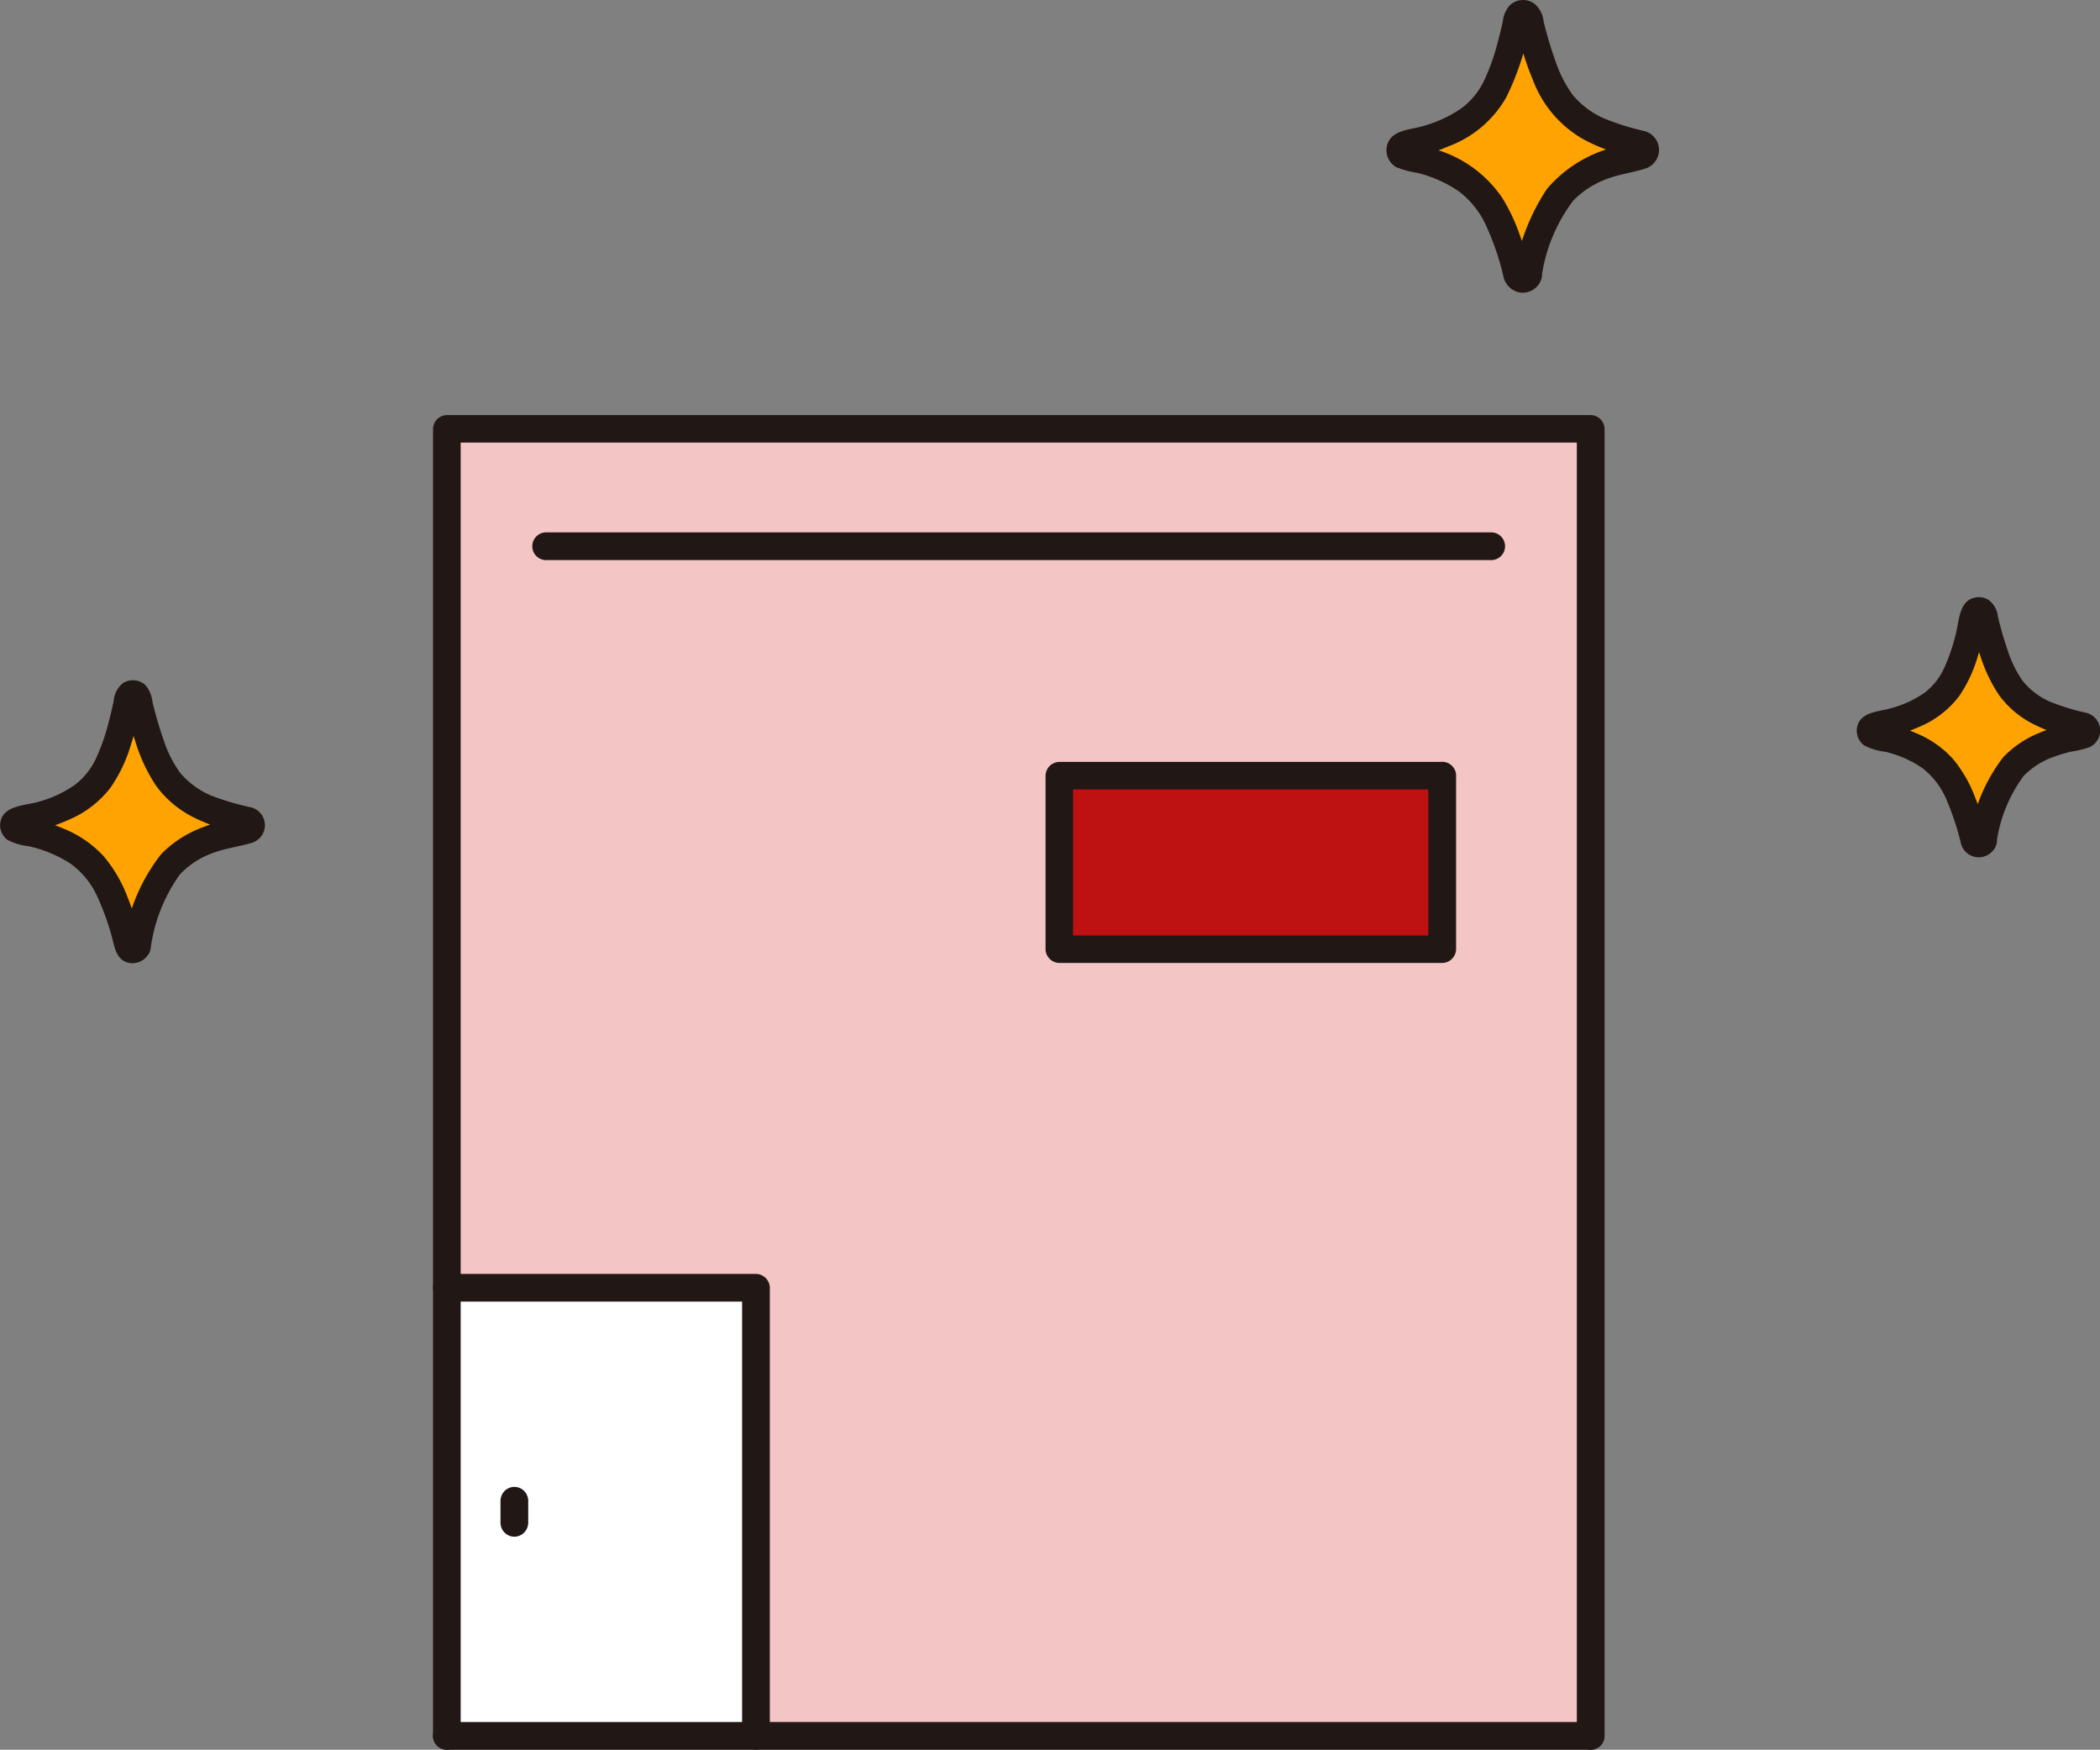
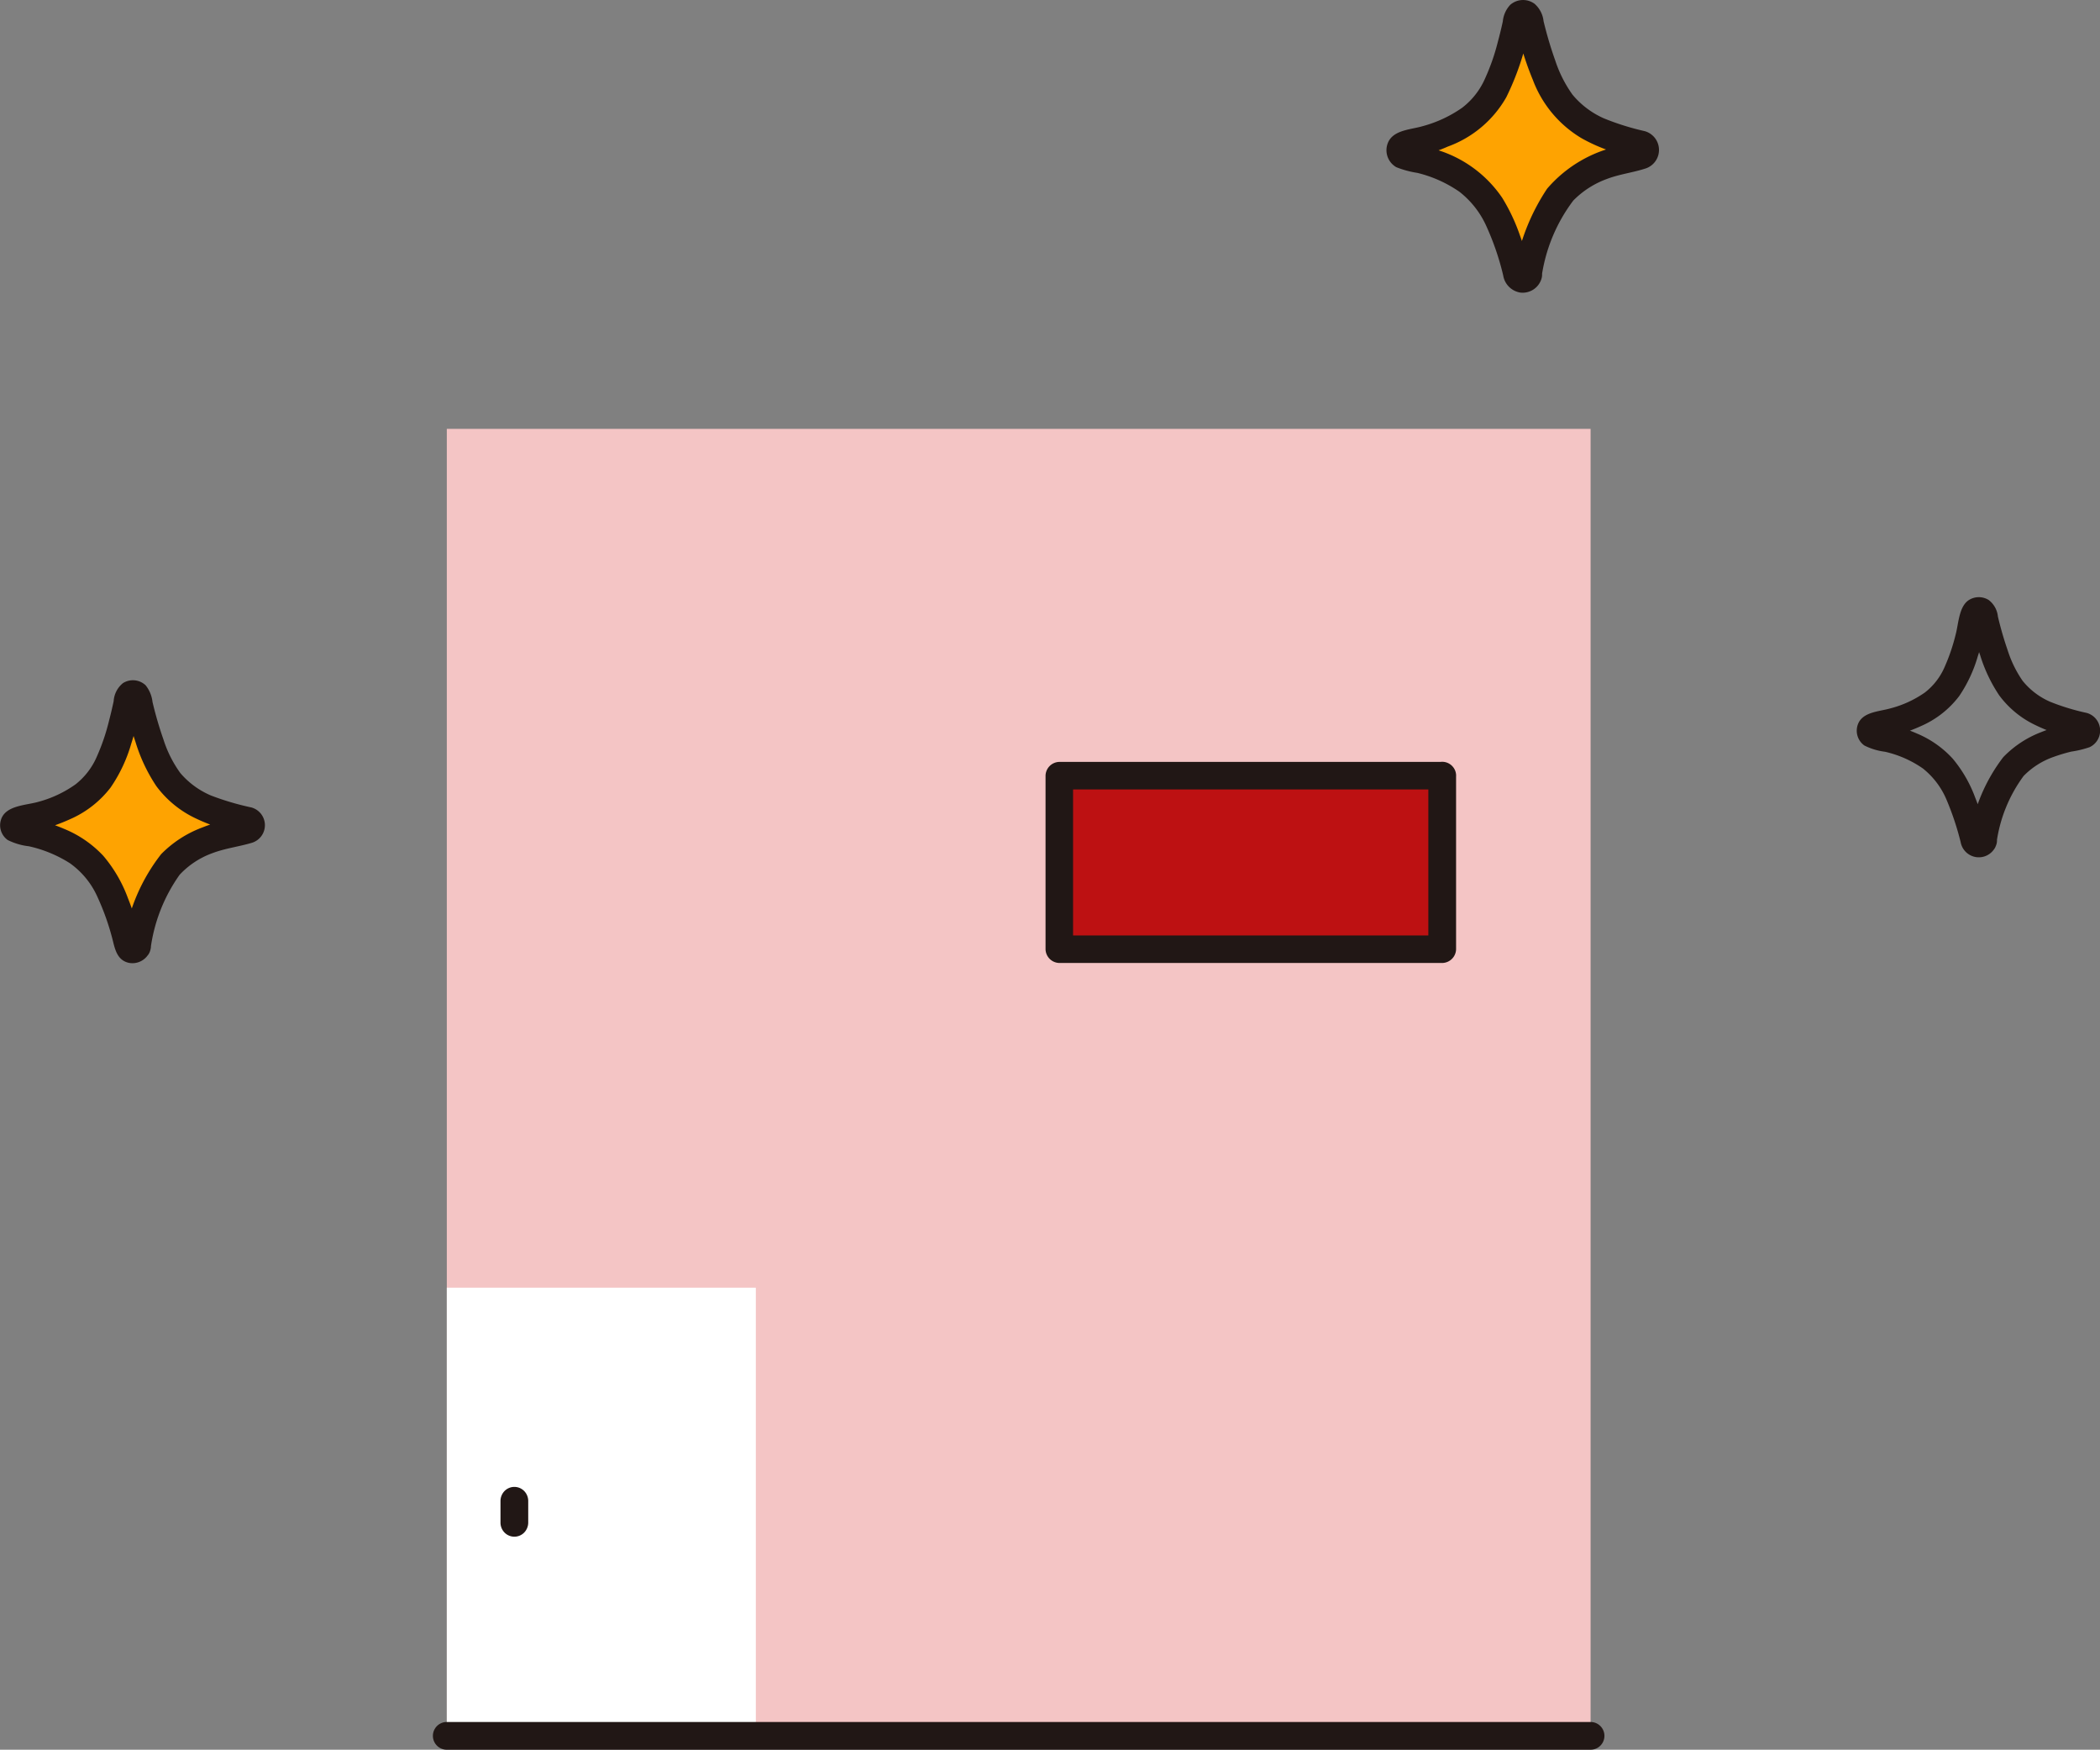
<svg xmlns="http://www.w3.org/2000/svg" width="61.025" height="50.838" viewBox="0 0 61.025 50.838">
  <rect x="0" y="0" width="61.025" height="50.838" fill="#808080" stroke="none" />
  <g id="_16101_color" data-name="16101_color" transform="translate(-0.004 0.001)">
    <path id="パス_12033" data-name="パス 12033" d="M77.349,112.2V74.221h33.238V112.2" transform="translate(-64.361 -61.762)" fill="#f4c5c5" />
    <path id="パス_12034" data-name="パス 12034" d="M77.349,223.529V235.9h8.98c0-3.571,0-9.451,0-13.021H77.349Z" transform="translate(-64.361 -185.466)" fill="#fff" />
    <path id="パス_12035" data-name="パス 12035" d="M194.53,134.269H183.4v5.042h11.13Z" transform="translate(-152.61 -111.73)" fill="#bd1112" />
    <path id="パス_12036" data-name="パス 12036" d="M192.532,131.869H181.4a.409.409,0,0,0-.4.4v5.042a.409.409,0,0,0,.4.4h11.13a.409.409,0,0,0,.4-.4v-5.042a.4.4,0,0,0-.806,0v5.042l.4-.4H181.4l.4.4v-5.042l-.4.4h11.13A.4.4,0,0,0,192.532,131.869Z" transform="translate(-150.613 -109.733)" fill="#211715" />
-     <path id="パス_12037" data-name="パス 12037" d="M75.755,110.2V72.224l-.4.4H108.59l-.4-.4V110.2a.4.4,0,0,0,.806,0V72.224a.409.409,0,0,0-.4-.4H75.352a.409.409,0,0,0-.4.4V110.2A.4.4,0,0,0,75.755,110.2Z" transform="translate(-62.364 -59.765)" fill="#211715" />
-     <path id="パス_12038" data-name="パス 12038" d="M92.619,92.947h27.462a.4.4,0,0,0,0-.806H92.619A.4.4,0,0,0,92.619,92.947Z" transform="translate(-76.744 -76.674)" fill="#211715" />
-     <path id="パス_12039" data-name="パス 12039" d="M75.419,221.285H84.4l-.4-.4V233.9a.4.4,0,0,0,.806,0V220.882a.409.409,0,0,0-.4-.4H75.419A.4.4,0,0,0,75.419,221.285Z" transform="translate(-62.431 -183.469)" fill="#211715" />
    <path id="パス_12040" data-name="パス 12040" d="M75.42,298.851h33.238a.4.4,0,0,0,0-.806H75.42A.4.4,0,0,0,75.42,298.851Z" transform="translate(-62.433 -248.014)" fill="#211715" />
    <path id="パス_12041" data-name="パス 12041" d="M246.106,9.967a.161.161,0,0,1-.314,0,6.123,6.123,0,0,0-1-2.323,3.909,3.909,0,0,0-2.274-1.14.161.161,0,0,1,0-.316,4.157,4.157,0,0,0,2.26-1.07A6.162,6.162,0,0,0,245.8,2.512a.161.161,0,0,1,.315,0,6.5,6.5,0,0,0,1.076,2.612,4.056,4.056,0,0,0,2.191,1.066.161.161,0,0,1,0,.317,3.93,3.93,0,0,0-2.329,1.118A5.84,5.84,0,0,0,246.106,9.967Z" transform="translate(-201.694 -1.984)" fill="#fea301" />
    <path id="パス_12042" data-name="パス 12042" d="M243.728,7.875l.463,0-.016-.061a1,1,0,0,0-.041-.155q-.034-.127-.072-.254c-.058-.2-.121-.39-.191-.582a5.459,5.459,0,0,0-.511-1.079,3.53,3.53,0,0,0-1.838-1.374c-.156-.056-.315-.1-.476-.145-.079-.02-.158-.039-.237-.057a.984.984,0,0,0-.147-.032q-.255-.067-.028.455l.061-.012a4.3,4.3,0,0,0,1.085-.321,3.215,3.215,0,0,0,1.7-1.433,7.846,7.846,0,0,0,.668-1.993c.008-.034.015-.068.022-.1.034-.158.056-.1-.21-.1-.285,0-.236-.018-.19.173q.061.248.13.495a8.938,8.938,0,0,0,.354,1.025,3.33,3.33,0,0,0,1.41,1.688,4.825,4.825,0,0,0,1.06.441,2.511,2.511,0,0,0,.523.13c.184.011.183-.457,0-.448a.961.961,0,0,0-.147.03q-.134.028-.269.061a3.788,3.788,0,0,0-2.165,1.255,6.121,6.121,0,0,0-.943,2.394c-.116.5.661.72.777.214a4.793,4.793,0,0,1,.927-2.264A2.628,2.628,0,0,1,246.4,5.2c.373-.143.768-.186,1.143-.311a.567.567,0,0,0-.042-1.08,7.458,7.458,0,0,1-1.189-.373,2.507,2.507,0,0,1-.909-.688,3.669,3.669,0,0,1-.5-.99,11.082,11.082,0,0,1-.34-1.146A.778.778,0,0,0,244.3.108a.565.565,0,0,0-.708.034.819.819,0,0,0-.213.479c-.043.2-.09.391-.142.584a6.2,6.2,0,0,1-.379,1.086,2.157,2.157,0,0,1-.665.842,3.665,3.665,0,0,1-1.151.534c-.372.108-.923.108-1.03.571a.568.568,0,0,0,.271.618,2.771,2.771,0,0,0,.612.166,3.661,3.661,0,0,1,1.222.548,2.635,2.635,0,0,1,.8,1.036A7.778,7.778,0,0,1,243.39,8a.6.6,0,0,0,.5.5.571.571,0,0,0,.616-.414.407.407,0,0,0-.281-.5.411.411,0,0,0-.5.281Z" transform="translate(-199.704 0)" fill="#211715" />
    <path id="パス_12043" data-name="パス 12043" d="M5.964,127.444a.128.128,0,0,1-.25,0,5.952,5.952,0,0,0-.968-2.281,3.8,3.8,0,0,0-2.257-1.1.128.128,0,0,1,0-.252,4.04,4.04,0,0,0,2.244-1.03,6.026,6.026,0,0,0,.982-2.556.129.129,0,0,1,.252,0A6.352,6.352,0,0,0,7,122.787a3.926,3.926,0,0,0,2.177,1.027.129.129,0,0,1,0,.253,3.826,3.826,0,0,0-2.308,1.074A5.709,5.709,0,0,0,5.964,127.444Z" transform="translate(-1.98 -99.964)" fill="#fea301" />
    <path id="パス_12044" data-name="パス 12044" d="M3.6,125.353l-.015.039.1-.178.351,0,.1.178c-.084-.2-.119-.439-.183-.652s-.144-.447-.231-.664a4.053,4.053,0,0,0-.717-1.232,3.227,3.227,0,0,0-1.125-.777,5.248,5.248,0,0,0-.682-.24c-.2-.056-.427-.077-.625-.148l.178.1v.348l-.178.1c.221-.078.469-.1.7-.165a5.409,5.409,0,0,0,.753-.275,2.992,2.992,0,0,0,1.191-.925,4.377,4.377,0,0,0,.6-1.273c.073-.227.134-.457.191-.688a5.315,5.315,0,0,1,.138-.6l-.1.178-.348,0-.1-.178a5.415,5.415,0,0,1,.152.595c.057.212.119.423.189.631a4.83,4.83,0,0,0,.607,1.291,3.026,3.026,0,0,0,1.163.947,5.119,5.119,0,0,0,.731.282c.231.069.484.1.71.176l-.178-.1v-.346l.178-.1c-.2.069-.421.087-.625.138a5.015,5.015,0,0,0-.647.208,3.278,3.278,0,0,0-1.191.773A5.387,5.387,0,0,0,3.6,125.354c-.114.5.663.721.777.214a4.784,4.784,0,0,1,.848-2.174,2.434,2.434,0,0,1,.944-.624c.374-.143.763-.188,1.143-.3a.535.535,0,0,0,0-1.03,7.906,7.906,0,0,1-1.178-.348,2.413,2.413,0,0,1-.888-.65,3.421,3.421,0,0,1-.491-.974,10.75,10.75,0,0,1-.319-1.093.94.94,0,0,0-.2-.485.539.539,0,0,0-.66-.062.729.729,0,0,0-.269.524c-.041.19-.085.379-.134.566a6.05,6.05,0,0,1-.355,1.044,2.057,2.057,0,0,1-.619.806,3.353,3.353,0,0,1-1.077.507c-.358.105-.957.1-1.089.52a.527.527,0,0,0,.194.59,1.832,1.832,0,0,0,.615.182,3.727,3.727,0,0,1,1.192.492,2.4,2.4,0,0,1,.811,1,7.24,7.24,0,0,1,.459,1.336c.065.252.152.489.434.557a.544.544,0,0,0,.638-.381.406.406,0,0,0-.281-.5.412.412,0,0,0-.5.281Z" transform="translate(0 -97.98)" fill="#211715" />
-     <path id="パス_12045" data-name="パス 12045" d="M327.083,112.407a.128.128,0,0,1-.249,0,5.405,5.405,0,0,0-.882-2.063,3.45,3.45,0,0,0-2.028-1,.128.128,0,0,1,0-.252,3.662,3.662,0,0,0,2.019-.94,5.46,5.46,0,0,0,.9-2.312.128.128,0,0,1,.25,0,5.752,5.752,0,0,0,.945,2.315,3.568,3.568,0,0,0,1.957.936.128.128,0,0,1,0,.252,3.466,3.466,0,0,0-2.075.98A5.189,5.189,0,0,0,327.083,112.407Z" transform="translate(-269.457 -87.99)" fill="#fea301" />
    <path id="パス_12046" data-name="パス 12046" d="M324.711,110.319l-.015.039.1-.178.353,0,.1.178c-.074-.177-.1-.381-.161-.565-.062-.2-.131-.407-.211-.606a3.817,3.817,0,0,0-.653-1.134,2.944,2.944,0,0,0-1.038-.731,4.9,4.9,0,0,0-.606-.22c-.19-.054-.4-.075-.581-.142l.178.1v.348l-.178.1c.208-.075.441-.1.655-.162a4.957,4.957,0,0,0,.648-.243,2.781,2.781,0,0,0,1.11-.873,4.055,4.055,0,0,0,.537-1.148c.065-.2.121-.4.171-.607a5.078,5.078,0,0,1,.131-.556l-.1.178-.35,0-.1-.178a4.781,4.781,0,0,1,.137.528c.055.2.115.407.184.606a4.419,4.419,0,0,0,.551,1.158,2.8,2.8,0,0,0,1.043.86,4.632,4.632,0,0,0,.671.267c.213.066.445.091.653.168l-.178-.1,0-.347.178-.1c-.185.065-.39.083-.58.133a4.5,4.5,0,0,0-.57.189,3.023,3.023,0,0,0-1.1.727,4.993,4.993,0,0,0-.976,2.31c-.115.5.662.72.777.214a4.227,4.227,0,0,1,.791-1.978,2.262,2.262,0,0,1,.871-.554,4.829,4.829,0,0,1,.513-.154,2.89,2.89,0,0,0,.537-.13.533.533,0,0,0-.086-.994,6.531,6.531,0,0,1-1.063-.324,2.106,2.106,0,0,1-.8-.608,3.332,3.332,0,0,1-.434-.885,10.1,10.1,0,0,1-.285-.984.69.69,0,0,0-.266-.479.541.541,0,0,0-.577,0c-.291.187-.3.688-.384,1a5.5,5.5,0,0,1-.317.935,1.878,1.878,0,0,1-.577.751,3.1,3.1,0,0,1-1,.461c-.346.1-.863.1-.966.526a.528.528,0,0,0,.206.553,1.827,1.827,0,0,0,.6.182,3.147,3.147,0,0,1,1.1.485,2.3,2.3,0,0,1,.693.92,8.215,8.215,0,0,1,.406,1.222.536.536,0,0,0,1.041.057.406.406,0,0,0-.281-.5A.412.412,0,0,0,324.711,110.319Z" transform="translate(-267.473 -86.009)" fill="#211715" />
    <path id="パス_12047" data-name="パス 12047" d="M86.642,257.769v.638a.415.415,0,0,0,.118.285.4.4,0,0,0,.57,0,.42.42,0,0,0,.118-.285v-.638a.416.416,0,0,0-.118-.285.4.4,0,0,0-.57,0A.418.418,0,0,0,86.642,257.769Z" transform="translate(-72.094 -214.164)" fill="#211715" />
  </g>
</svg>